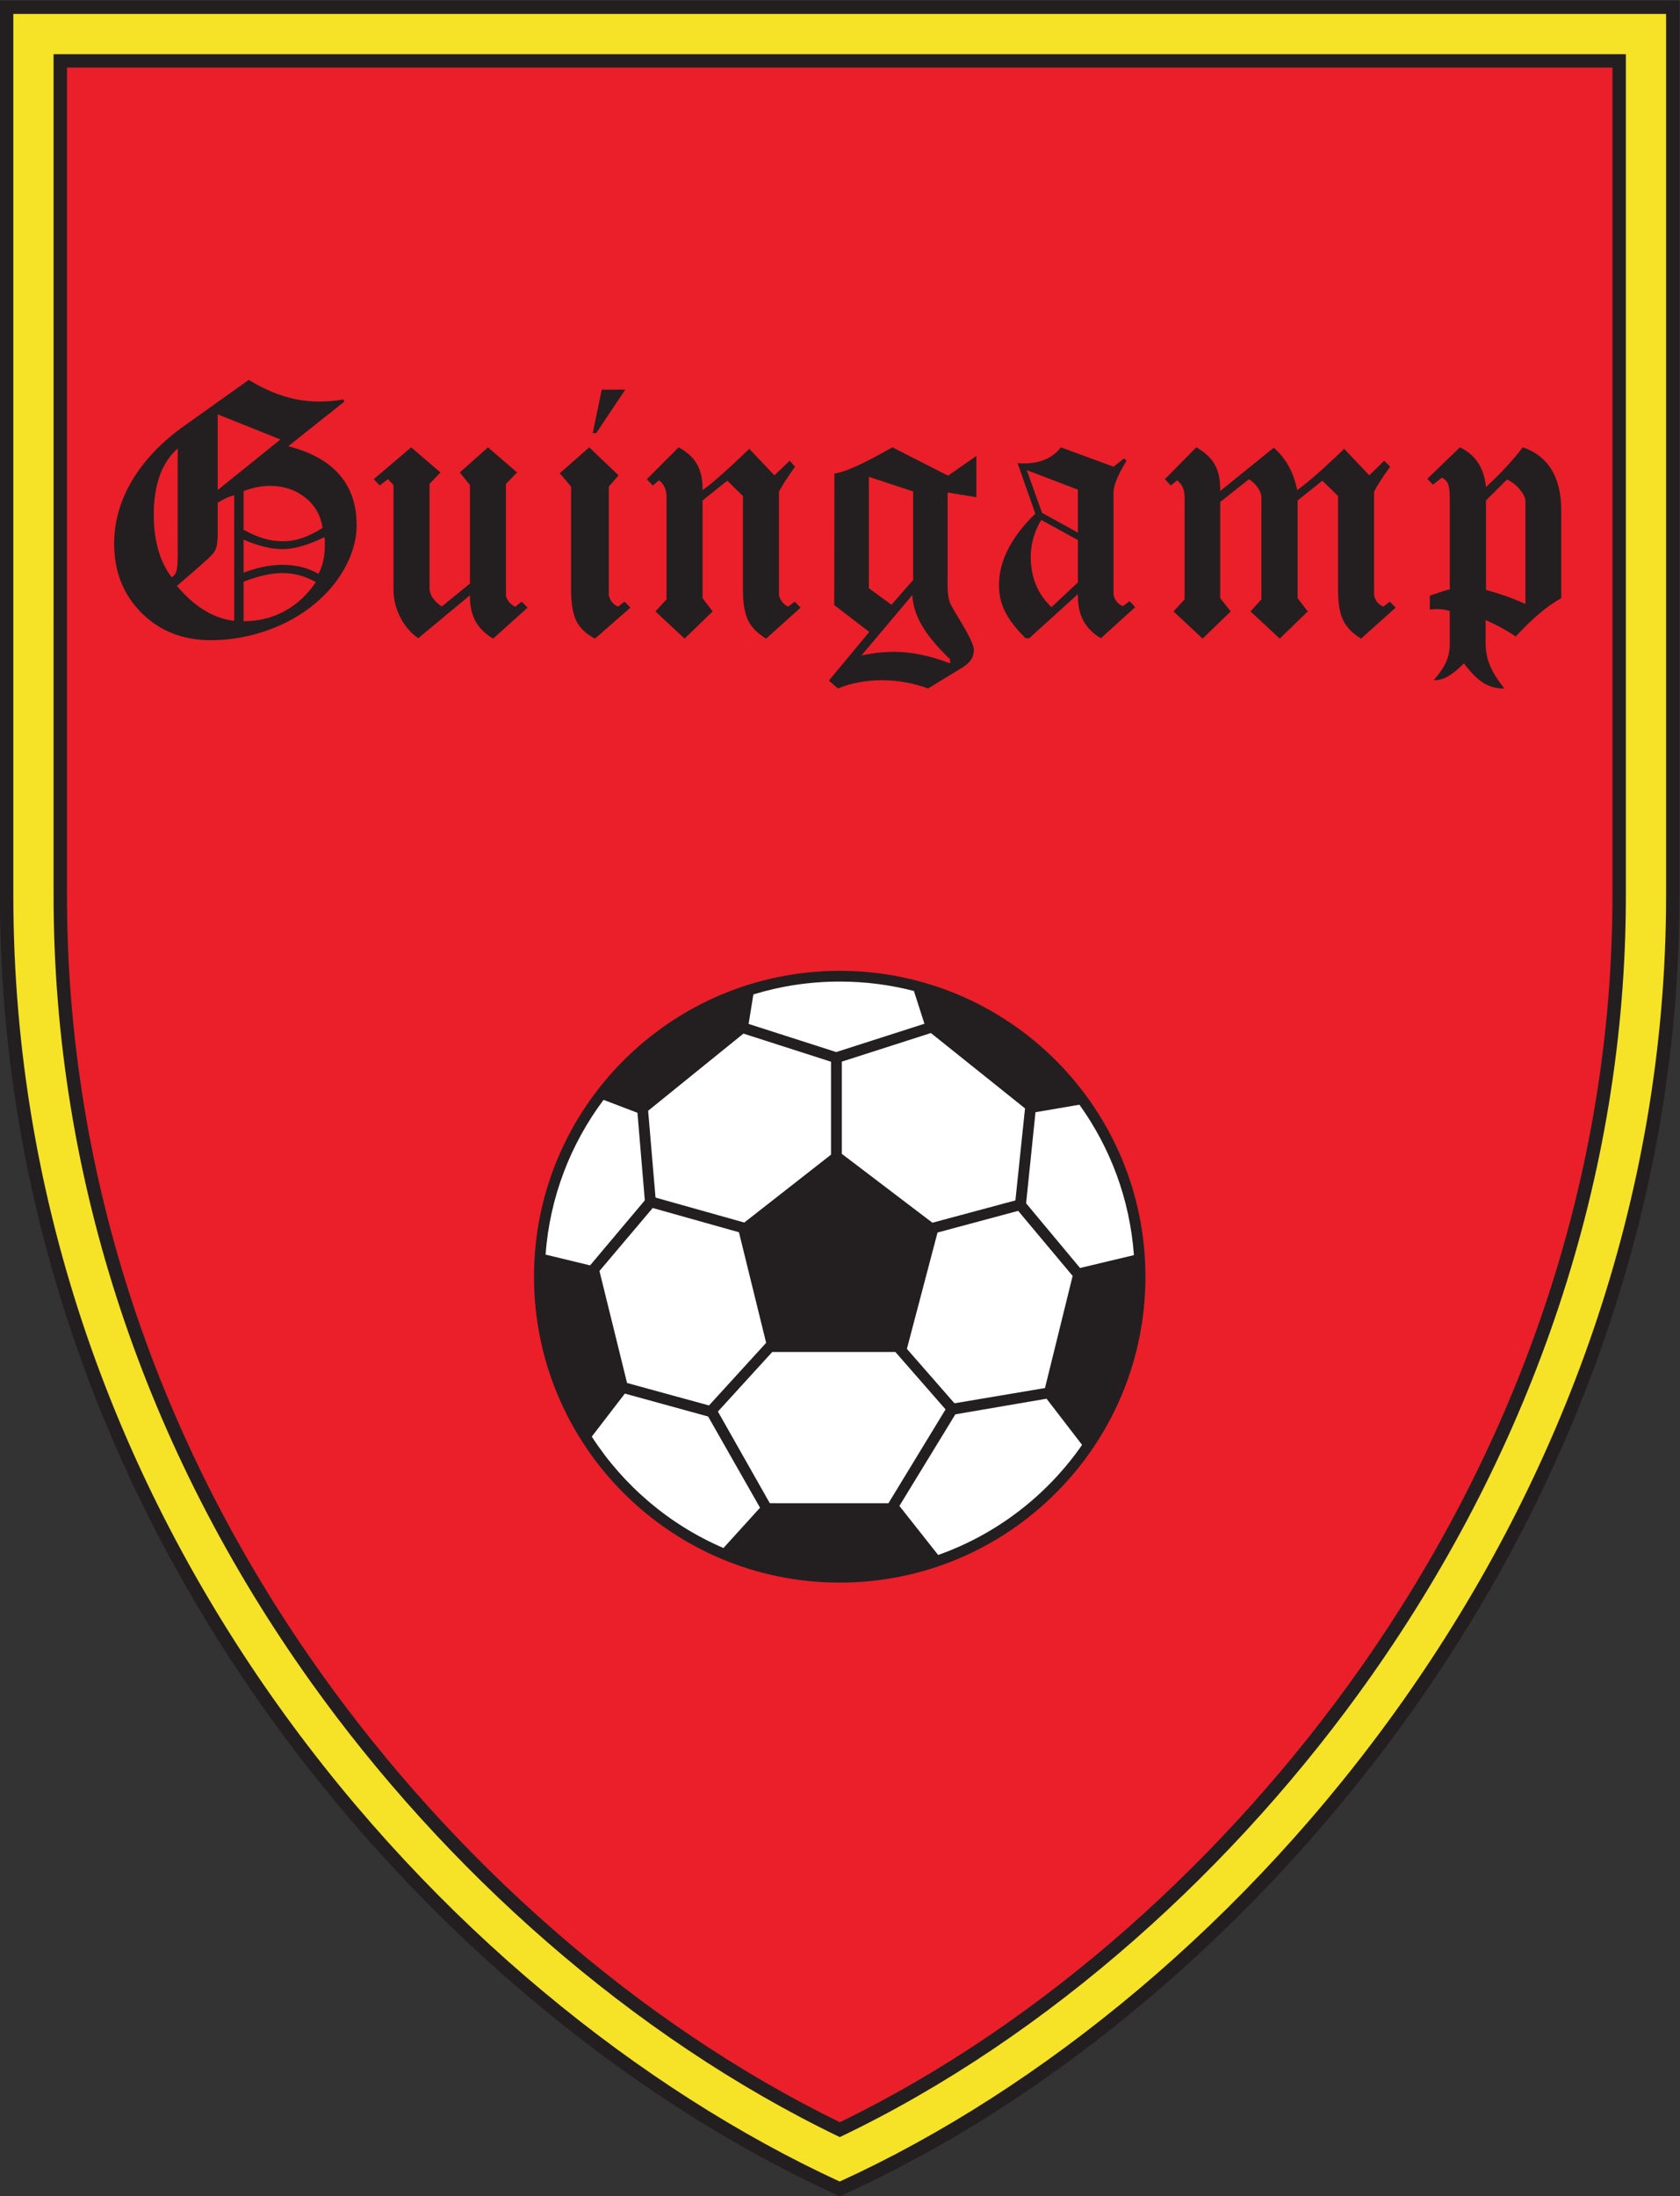
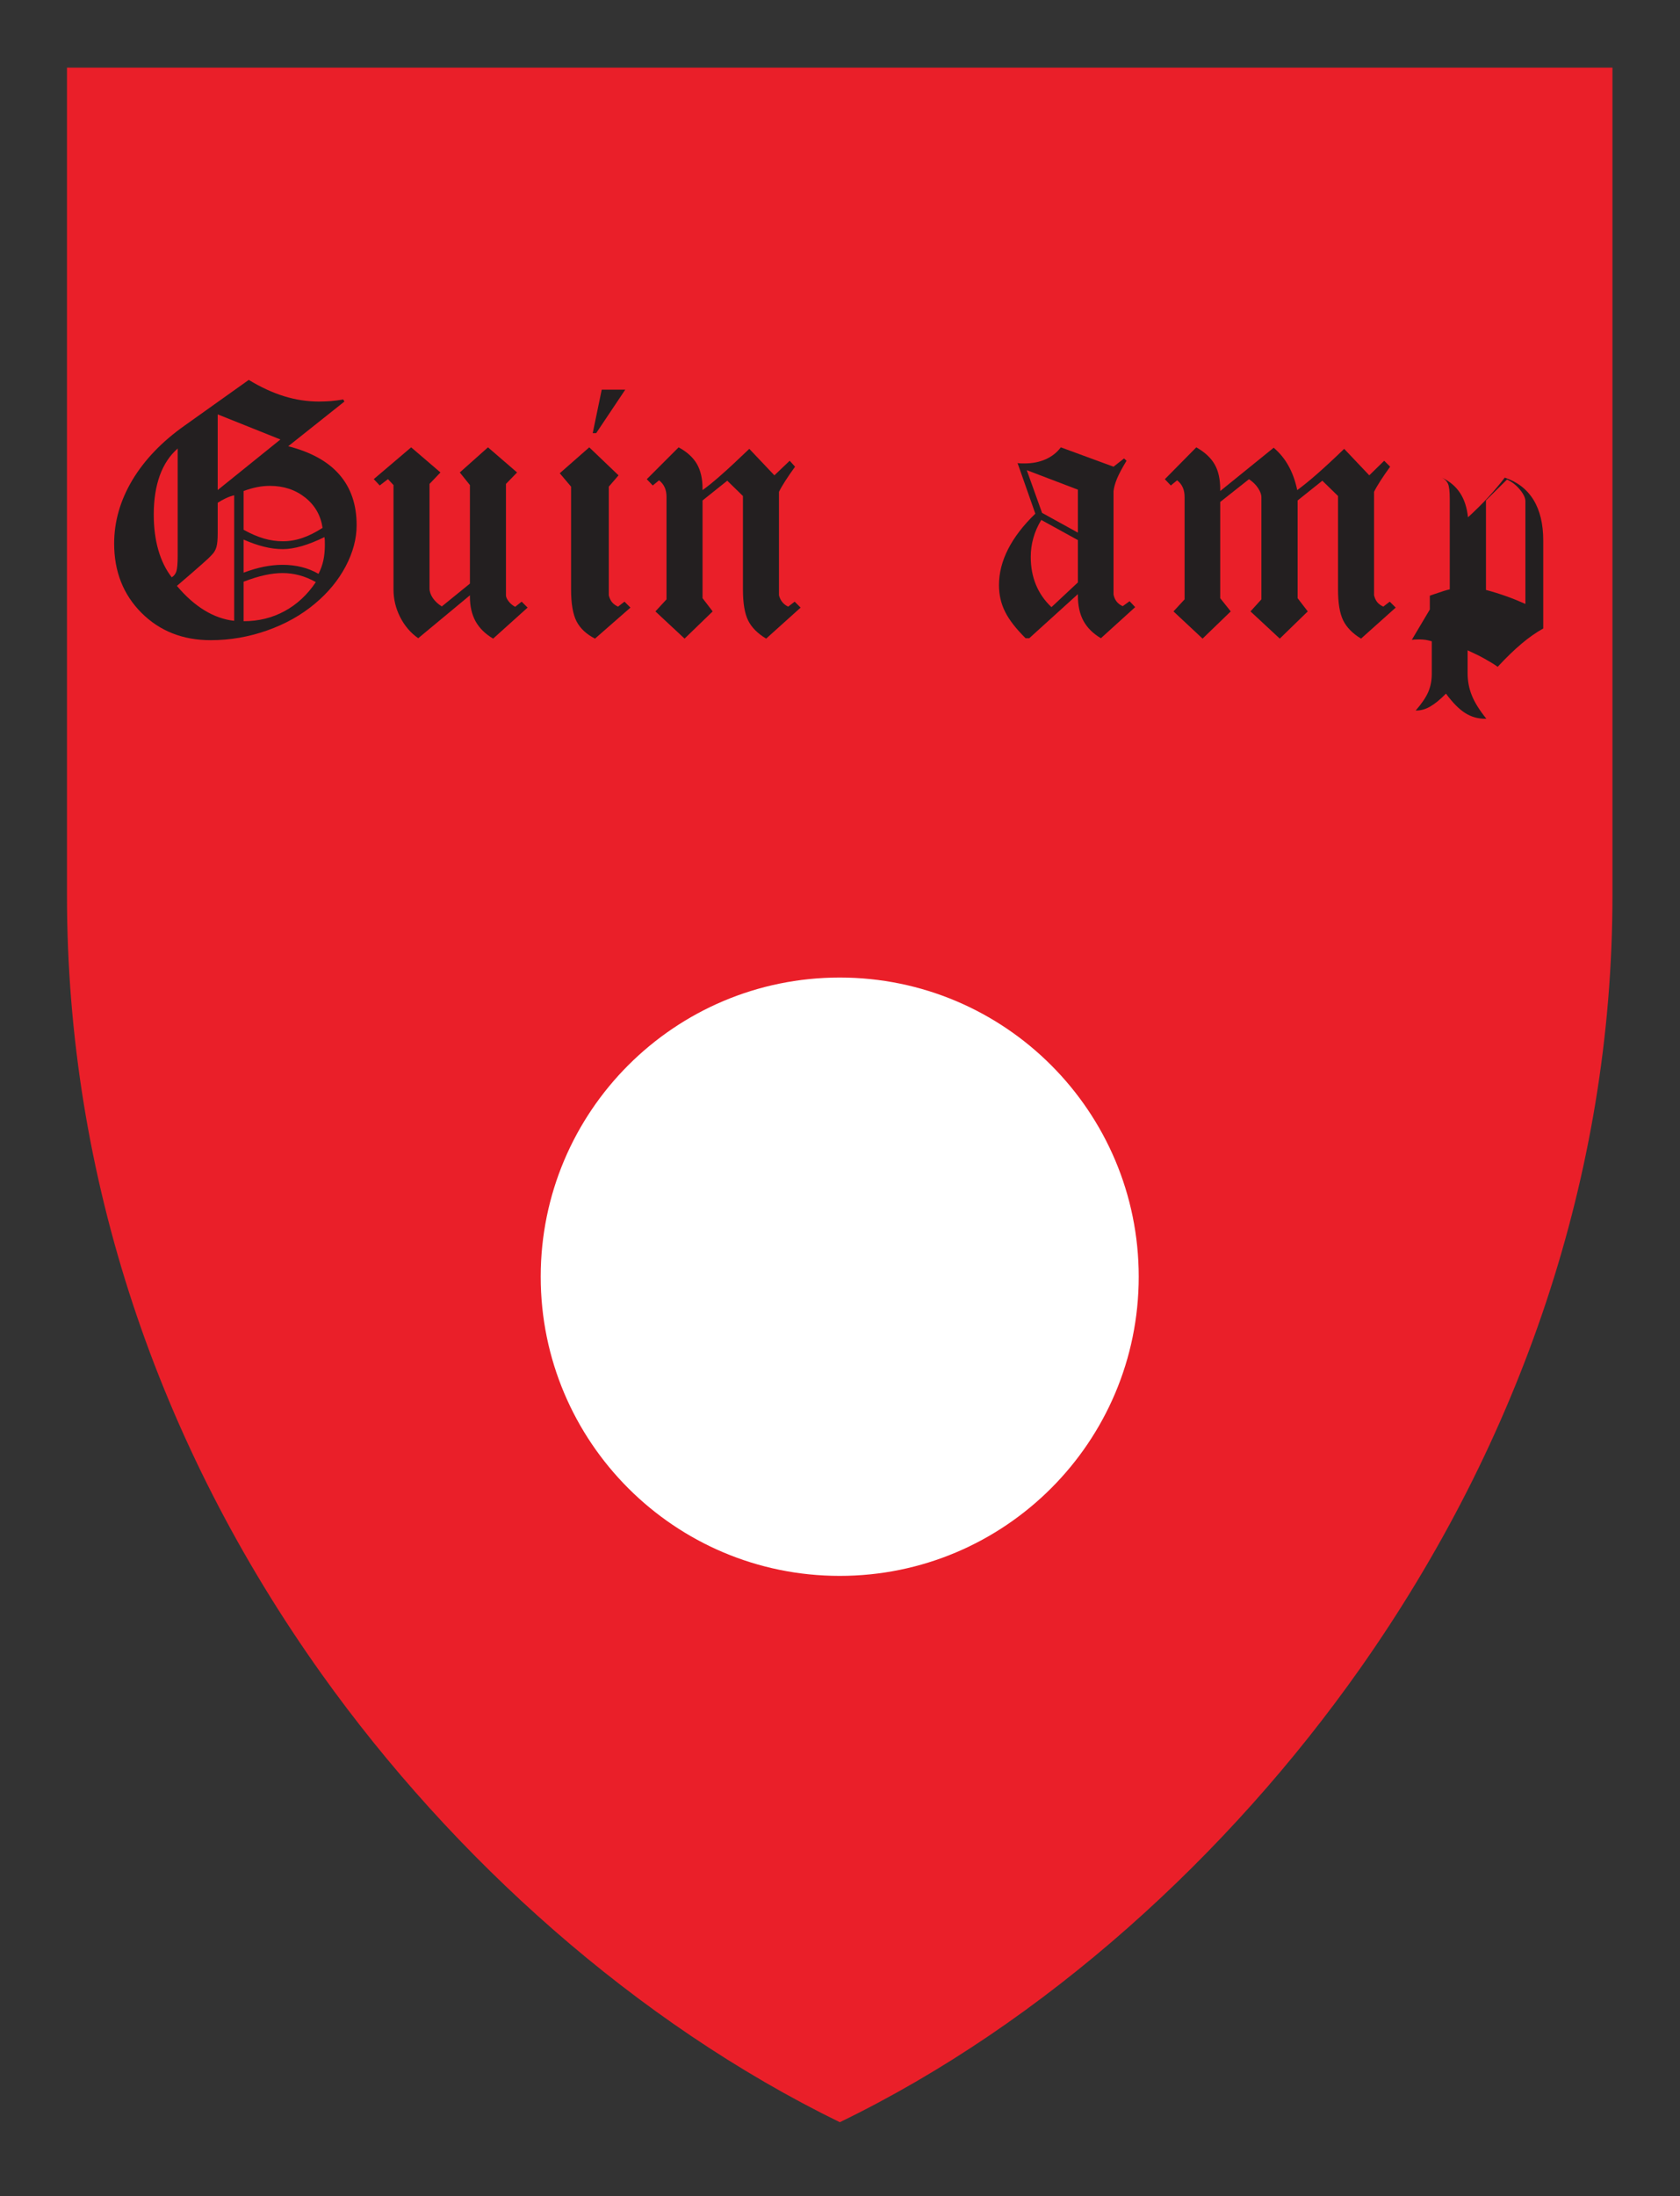
<svg xmlns="http://www.w3.org/2000/svg" xmlns:ns1="http://sodipodi.sourceforge.net/DTD/sodipodi-0.dtd" xmlns:ns2="http://www.inkscape.org/namespaces/inkscape" version="1.1" id="svg2" width="612.277" height="800" viewBox="0 0 612.277 800" ns1:docname="En_Avant_Guimgamp.svg" ns2:version="1.2 (dc2aeda, 2022-05-15)">
  <rect x="0" y="0" width="612.277" height="800" fill="#333333" stroke="none" />
  <defs id="defs6" />
  <ns1:namedview id="namedview4" pagecolor="#ffffff" bordercolor="#000000" borderopacity="0.25" ns2:showpageshadow="2" ns2:pageopacity="0.0" ns2:pagecheckerboard="0" ns2:deskcolor="#d1d1d1" showgrid="false" ns2:zoom="0.46497482" ns2:cx="217.21606" ns2:cy="77.423547" ns2:window-width="1920" ns2:window-height="1080" ns2:window-x="0" ns2:window-y="0" ns2:window-maximized="0" ns2:current-layer="g8" />
  <g id="g8" ns2:groupmode="layer" ns2:label="Logo" transform="matrix(1.333,0,0,-1.333,-107.586,775.212)">
    <g id="g1162">
-       <path style="fill:#231f20;fill-opacity:1;fill-rule:evenodd;stroke:none;stroke-width:0.1" d="M 80.689,581.409 H 539.897 V 336.9 c 0,-80.16 -26.387,-156.639 -72.404,-221.911 C 428.609,59.836 373.509,10.276 311.817,-17.893 l -1.53,-0.698 -1.527,0.704 C 247.601,10.309 192.691,58.86 153.735,113.457 106.843,179.174 80.692,255.933 80.692,336.9 Z" id="path16" />
-       <path style="fill:#f6e227;fill-opacity:1;fill-rule:evenodd;stroke:none;stroke-width:0.1" d="M 84.356,577.744 H 536.231 V 336.9 C 536.231,169.173 420.252,35.65 310.294,-14.559 202.006,35.367 84.359,165.416 84.357,336.9 Z" id="path18" />
-       <path d="m 95.353,566.746 0.002,-229.846 c 0,-77.911 25.197,-151.695 70.316,-214.926 C 202.164,70.832 253.319,25 310.314,-2.412 367.777,25.009 419.098,71.792 455.508,123.437 c 44.273,62.797 69.725,136.333 69.725,213.463 V 566.746 H 95.353" style="fill:#231f20;fill-opacity:1;fill-rule:evenodd;stroke:none;stroke-width:0.1" id="path14" />
      <path style="fill:#ea1f29;fill-opacity:1;fill-rule:evenodd;stroke:none;stroke-width:0.1" d="m 99.019,563.08 0.002,-226.18 c 0,-77.12 24.956,-150.183 69.635,-212.795 C 204.54,73.814 254.571,28.86 310.319,1.659 366.514,28.881 416.708,74.765 452.51,125.549 c 43.842,62.182 69.056,135.001 69.056,211.35 V 563.08 H 99.019" id="path738" />
    </g>
    <g id="g452" transform="translate(-0.004)">
      <path d="m 310.297,314.439 c 45.142,0 81.75,-36.608 81.75,-81.75 0,-45.141 -36.608,-81.75 -81.75,-81.75 -45.141,0 -81.75,36.609 -81.75,81.75 0,45.142 36.609,81.75 81.75,81.75" style="fill:#ffffff;fill-opacity:1;fill-rule:evenodd;stroke:none;stroke-width:0.1" id="path20" />
-       <path d="m 310.297,316.272 c 46.154,0 83.583,-37.429 83.583,-83.583 0,-46.154 -37.429,-83.583 -83.583,-83.583 -46.154,0 -83.582,37.429 -83.582,83.583 0,46.154 37.428,83.583 83.582,83.583 z m -26.325,-17.151 23.946,-7.687 v -25.396 l -23.713,-18.544 -24.267,6.82 -2.019,23.725 z m 25.368,-5.047 -23.953,7.691 1.307,8.061 c 7.465,2.284 15.389,3.514 23.603,3.514 7.008,0 13.804,-0.891 20.287,-2.572 l 2.875,-8.954 z m 25.884,5.205 -24.357,-7.821 v -25.189 l 24.77,-18.826 22.696,6.092 2.627,25.146 z m -60.906,-104.786 -22.769,6.258 -9.038,-11.755 c 8.661,-13.403 21.186,-24.078 35.999,-30.44 l 10.002,11.012 z m -22.162,9.157 22.404,-6.138 15.622,17.112 -7.436,30.216 -23.582,6.628 -14.555,-17.215 z m 39.703,8.478 -14.865,-16.282 14.19,-25.043 32.44,-0.002 15.611,25.637 -13.723,15.689 z m 50.053,-17.043 24.939,4.269 9.711,-12.62 c -9.559,-13.751 -23.284,-24.39 -39.35,-30.08 l -10.596,13.403 z m 24.507,7.185 -24.749,-4.167 -13.007,14.874 8.377,31.788 22.05,5.919 14.89,-17.777 z m -5.16,50.484 2.564,24.884 12.011,2.052 c 8.434,-11.741 13.795,-25.83 14.898,-41.103 l -14.728,-3.51 z m -104.251,0.799 -2.011,23.931 -9.266,3.528 c -8.963,-11.958 -14.688,-26.488 -15.857,-42.28 l 12.171,-2.945 14.963,17.766" style="fill:#231f20;fill-opacity:1;fill-rule:evenodd;stroke:none;stroke-width:0.1" id="path22" />
    </g>
    <g id="g448" transform="matrix(1.058,0,0,1.058,-4.707,-33.916)" style="stroke-width:0.945">
      <path d="m 143.683,421.289 c 3.868,0 7.399,0.861 10.593,2.602 3.209,1.74 5.895,4.239 8.076,7.5 -1.42,0.796 -2.839,1.386 -4.257,1.759 -1.42,0.388 -2.874,0.573 -4.36,0.573 -1.385,0 -2.889,-0.168 -4.511,-0.523 -1.606,-0.338 -3.464,-0.913 -5.541,-1.706 z m 0,21.085 v -8.549 c 1.841,0.693 3.597,1.2 5.253,1.538 1.641,0.321 3.244,0.49 4.799,0.49 1.757,0 3.397,-0.187 4.933,-0.575 1.538,-0.372 2.991,-0.963 4.377,-1.758 0.557,1.098 0.98,2.248 1.25,3.464 0.253,1.216 0.388,2.551 0.388,3.971 0,0.591 0,1.031 -0.017,1.301 -0.016,0.288 -0.051,0.54 -0.085,0.76 -2.077,-1.015 -4.02,-1.791 -5.811,-2.315 -1.808,-0.523 -3.447,-0.793 -4.934,-0.793 -1.588,0 -3.209,0.202 -4.882,0.625 -1.656,0.405 -3.43,1.03 -5.271,1.841 z m 0,12.535 v -10.001 c 1.841,-1.031 3.597,-1.774 5.253,-2.264 1.641,-0.473 3.279,-0.71 4.9,-0.71 1.69,0 3.363,0.287 5.052,0.862 1.69,0.574 3.414,1.454 5.204,2.602 -0.474,3.211 -1.96,5.812 -4.477,7.823 -2.535,2.011 -5.577,3.024 -9.141,3.024 -1.063,0 -2.146,-0.102 -3.276,-0.322 -1.116,-0.218 -2.299,-0.556 -3.515,-1.014 z M 141.25,421.39 v 32.422 c -0.761,-0.186 -1.47,-0.441 -2.146,-0.761 -0.693,-0.32 -1.386,-0.71 -2.111,-1.165 v -7.823 c 0,-1.622 -0.102,-2.805 -0.322,-3.582 -0.22,-0.776 -0.591,-1.436 -1.116,-1.959 -0.488,-0.558 -1.368,-1.403 -2.651,-2.518 -1.268,-1.131 -3.414,-2.99 -6.455,-5.593 2.281,-2.719 4.664,-4.815 7.13,-6.318 2.466,-1.503 5.035,-2.416 7.671,-2.703 z m -4.257,33.773 16.202,13.06 -16.202,6.488 z m -10.34,10.729 c -2.045,-1.791 -3.583,-4.107 -4.629,-6.978 -1.031,-2.872 -1.556,-6.218 -1.556,-10.052 0,-3.397 0.39,-6.455 1.184,-9.209 0.794,-2.737 1.943,-5.068 3.463,-7.028 0.558,0.338 0.963,0.845 1.199,1.538 0.22,0.692 0.339,2.044 0.339,4.054 z m 18.364,17.722 c 3.076,-1.875 6.117,-3.278 9.106,-4.207 3.009,-0.929 6.015,-1.385 9.022,-1.385 1.048,0 2.096,0.05 3.109,0.118 1.03,0.085 2.095,0.237 3.176,0.422 l 0.305,-0.54 -14.514,-11.54 c 5.913,-1.52 10.324,-3.969 13.263,-7.383 2.939,-3.394 4.41,-7.736 4.41,-13.008 0,-3.497 -0.946,-7.046 -2.839,-10.645 -1.909,-3.597 -4.544,-6.791 -7.906,-9.595 -3.531,-2.974 -7.671,-5.289 -12.418,-6.96 -4.747,-1.673 -9.596,-2.501 -14.546,-2.501 -7.231,0 -13.196,2.364 -17.91,7.078 -4.695,4.714 -7.044,10.677 -7.044,17.875 0,5.678 1.571,11.133 4.697,16.388 3.142,5.237 7.653,9.951 13.549,14.108 l 16.54,11.775" style="fill:#231f20;fill-opacity:1;fill-rule:nonzero;stroke:none;stroke-width:0.094" id="path24" />
      <path d="m 191.732,429.718 c 0,-0.793 0.288,-1.62 0.861,-2.466 0.575,-0.828 1.353,-1.553 2.316,-2.145 l 7.263,5.897 v 25.444 l -2.618,3.261 7.282,6.487 7.519,-6.487 -2.872,-2.959 v -28.77 c 0,-0.423 0.218,-0.948 0.676,-1.538 0.438,-0.591 1.012,-1.065 1.705,-1.436 l 1.674,1.333 1.536,-1.535 -8.903,-8.009 c -2.062,1.216 -3.566,2.719 -4.546,4.477 -0.962,1.773 -1.453,3.869 -1.453,6.318 v 0.39 l -13.363,-11.085 c -1.976,1.386 -3.532,3.212 -4.68,5.475 -1.131,2.246 -1.706,4.612 -1.706,7.096 v 26.982 l -1.435,1.537 -2.129,-1.64 -1.538,1.64 9.664,8.211 7.569,-6.487 -2.822,-2.959 v -27.032" style="fill:#231f20;fill-opacity:1;fill-rule:nonzero;stroke:none;stroke-width:0.094" id="path26" />
      <path d="m 233.903,469.861 2.331,11.235 h 6.082 l -7.518,-11.235 z m 4.155,-41.881 c 0.17,-0.693 0.44,-1.285 0.812,-1.758 0.388,-0.473 0.911,-0.861 1.571,-1.166 l 1.673,1.283 1.536,-1.535 -9.157,-8.009 c -2.246,1.148 -3.834,2.651 -4.782,4.477 -0.927,1.824 -1.4,4.562 -1.4,8.194 v 26.576 l -2.924,3.464 7.62,6.69 7.569,-7.232 -2.518,-2.922 V 427.98" style="fill:#231f20;fill-opacity:1;fill-rule:nonzero;stroke:none;stroke-width:0.094" id="path28" />
      <path d="m 262.286,452.476 v -25.241 l 2.618,-3.412 -7.265,-7.028 -7.534,7.028 2.872,3.109 v 26.389 c 0,0.998 -0.153,1.826 -0.473,2.518 -0.305,0.693 -0.795,1.319 -1.453,1.841 l -1.639,-1.335 -1.537,1.623 8.228,8.228 c 2.179,-1.182 3.749,-2.62 4.729,-4.308 0.964,-1.691 1.454,-3.802 1.454,-6.336 v -0.405 c 1.385,0.996 2.991,2.296 4.797,3.902 1.826,1.588 4.242,3.852 7.283,6.758 l 6.488,-6.843 3.952,3.768 1.385,-1.537 c -0.962,-1.318 -1.79,-2.534 -2.5,-3.632 -0.709,-1.115 -1.266,-2.061 -1.655,-2.856 V 427.98 c 0.169,-0.66 0.456,-1.251 0.861,-1.758 0.423,-0.506 0.913,-0.895 1.521,-1.166 l 1.673,1.283 1.536,-1.535 -8.902,-8.009 c -2.213,1.318 -3.769,2.889 -4.664,4.697 -0.895,1.824 -1.335,4.477 -1.335,7.974 v 24.16 l -4.055,3.952 -6.385,-5.102" style="fill:#231f20;fill-opacity:1;fill-rule:nonzero;stroke:none;stroke-width:0.094" id="path30" />
-       <path d="m 296.313,425.461 0.05,33.96 c 1.453,0.22 3.261,0.828 5.44,1.808 2.181,0.963 5.355,2.619 9.547,4.967 l 14.359,-7.315 7.333,5.085 v -10.645 l -7.434,1.201 v -24.228 c 0,-1.014 0.085,-1.926 0.221,-2.737 0.152,-0.811 0.355,-1.487 0.625,-2.011 0.625,-1.182 1.536,-2.736 2.719,-4.646 2.145,-3.564 3.226,-5.913 3.226,-7.029 0,-0.962 -0.235,-1.79 -0.725,-2.516 -0.473,-0.728 -1.268,-1.436 -2.399,-2.128 l -8.718,-5.306 c -2.011,0.726 -3.987,1.267 -5.93,1.604 -1.944,0.355 -3.937,0.525 -5.948,0.525 -2.009,0 -3.97,-0.17 -5.913,-0.525 -1.926,-0.337 -3.767,-0.878 -5.507,-1.604 l -2.332,2.027 10.44,12.57 z m 20.391,29.348 -11.437,3.767 v -28.772 l 5.845,-4.258 5.592,6.386 z m 9.547,-44.402 v 1.048 c -3.296,3.159 -5.712,6.05 -7.248,8.684 -1.538,2.619 -2.366,5.255 -2.501,7.924 l -13.161,-15.627 c 1.621,0.337 3.109,0.575 4.477,0.727 1.368,0.151 2.686,0.218 3.937,0.218 2.281,0 4.612,-0.252 6.993,-0.743 2.401,-0.49 4.9,-1.233 7.503,-2.231" style="fill:#231f20;fill-opacity:1;fill-rule:nonzero;stroke:none;stroke-width:0.094" id="path32" />
      <path d="M 359.279,428.283 346.71,416.895 h -0.947 c -2.467,2.451 -4.24,4.715 -5.288,6.826 -1.065,2.113 -1.588,4.409 -1.588,6.893 0,3.093 0.778,6.184 2.349,9.276 1.571,3.092 3.919,6.151 7.045,9.174 l -4.596,13.076 c 0.169,-0.033 0.372,-0.067 0.642,-0.083 0.27,-0.017 0.643,-0.017 1.133,-0.017 2.061,0 3.869,0.355 5.472,1.063 1.606,0.71 2.924,1.741 3.937,3.093 l 13.619,-5.001 2.719,2.128 0.642,-0.591 c -1.115,-1.842 -1.943,-3.378 -2.449,-4.596 -0.507,-1.233 -0.812,-2.314 -0.912,-3.277 v -26.677 c 0.135,-0.692 0.387,-1.285 0.792,-1.808 0.39,-0.507 0.931,-0.913 1.589,-1.2 l 1.775,1.285 1.436,-1.538 -8.854,-8.026 c -2.061,1.218 -3.547,2.721 -4.51,4.478 -0.964,1.775 -1.437,3.936 -1.437,6.522 z m 0,3.024 v 10.932 l -9.46,5.202 c -0.93,-1.518 -1.605,-3.074 -2.045,-4.662 -0.456,-1.571 -0.676,-3.209 -0.676,-4.9 0,-2.601 0.44,-4.984 1.336,-7.163 0.895,-2.178 2.229,-4.105 4.02,-5.795 z m -9.257,17.96 9.257,-5.102 v 11.099 l -13.211,5.035 3.954,-11.032" style="fill:#231f20;fill-opacity:1;fill-rule:nonzero;stroke:none;stroke-width:0.094" id="path34" />
      <path d="m 396.06,454.909 13.821,11.186 c 1.571,-1.352 2.871,-2.924 3.851,-4.731 0.998,-1.791 1.741,-3.869 2.231,-6.217 1.486,1.098 3.209,2.483 5.153,4.189 1.943,1.706 4.274,3.852 6.978,6.471 l 6.487,-6.843 3.852,3.768 1.538,-1.537 c -0.963,-1.318 -1.791,-2.534 -2.501,-3.632 -0.71,-1.115 -1.268,-2.061 -1.656,-2.856 V 427.98 c 0.17,-0.693 0.44,-1.285 0.811,-1.758 0.39,-0.473 0.913,-0.861 1.571,-1.166 l 1.673,1.283 1.538,-1.535 -8.954,-8.009 c -2.181,1.318 -3.717,2.889 -4.612,4.697 -0.896,1.824 -1.336,4.477 -1.336,7.974 v 24.16 l -4.054,3.952 -6.387,-5.102 v -25.241 l 2.618,-3.412 -7.23,-7.028 -7.569,7.028 2.821,3.109 v 26.389 c 0,0.693 -0.287,1.471 -0.861,2.349 -0.575,0.878 -1.37,1.638 -2.348,2.298 l -7.435,-5.88 v -24.853 l 2.72,-3.412 -7.28,-7.028 -7.519,7.028 2.872,3.109 v 26.389 c 0,0.998 -0.153,1.826 -0.473,2.518 -0.305,0.693 -0.795,1.319 -1.453,1.841 l -1.638,-1.335 -1.539,1.623 8.127,8.228 c 2.213,-1.25 3.784,-2.72 4.747,-4.411 0.963,-1.671 1.436,-3.817 1.436,-6.436 v -0.44" style="fill:#231f20;fill-opacity:1;fill-rule:nonzero;stroke:none;stroke-width:0.094" id="path36" />
-       <path d="m 450.226,424.313 v 3.565 c 0.235,0.067 0.558,0.185 0.996,0.354 2.078,0.726 3.464,1.149 4.156,1.284 v 23.418 c 0,1.841 -0.152,3.125 -0.439,3.816 -0.304,0.693 -0.828,1.235 -1.589,1.623 l -2.331,-1.825 -1.436,1.538 8.414,8.11 c 2.028,-0.964 3.582,-2.281 4.68,-3.953 1.115,-1.691 1.791,-3.785 2.061,-6.286 1.943,1.774 3.701,3.514 5.237,5.188 1.555,1.688 2.974,3.361 4.259,5.051 3.259,-1.082 5.743,-3.008 7.433,-5.744 1.673,-2.739 2.517,-6.235 2.517,-10.493 v -22.724 c -1.841,-1.031 -3.717,-2.331 -5.593,-3.919 -1.873,-1.571 -3.936,-3.565 -6.182,-5.98 -1.031,0.727 -2.164,1.418 -3.397,2.095 -1.233,0.693 -2.686,1.401 -4.375,2.162 v -5.896 c 0,-2.045 0.371,-3.971 1.098,-5.762 0.71,-1.791 1.976,-3.802 3.75,-6.014 h -0.303 c -1.911,0 -3.634,0.489 -5.187,1.486 -1.554,0.981 -3.21,2.654 -4.95,5 -1.488,-1.518 -2.839,-2.618 -4.039,-3.309 -1.199,-0.71 -2.399,-1.048 -3.597,-1.048 h -0.187 c 1.555,1.774 2.636,3.379 3.244,4.78 0.607,1.403 0.912,2.957 0.912,4.682 v 8.412 c -0.523,0.152 -1.065,0.287 -1.588,0.372 -0.523,0.068 -1.065,0.118 -1.638,0.118 -0.525,0 -0.913,-0.016 -1.183,-0.033 -0.27,-0.017 -0.508,-0.035 -0.743,-0.068 z m 24.701,1.436 v 26.542 c 0,0.828 -0.458,1.808 -1.386,2.941 -0.93,1.148 -2.045,2.026 -3.363,2.651 l -5.44,-5.39 v -23.128 c 1.741,-0.457 3.481,-0.997 5.187,-1.605 1.723,-0.608 3.379,-1.285 5.002,-2.011" style="fill:#231f20;fill-opacity:1;fill-rule:nonzero;stroke:none;stroke-width:0.094" id="path38" />
+       <path d="m 450.226,424.313 v 3.565 c 0.235,0.067 0.558,0.185 0.996,0.354 2.078,0.726 3.464,1.149 4.156,1.284 v 23.418 c 0,1.841 -0.152,3.125 -0.439,3.816 -0.304,0.693 -0.828,1.235 -1.589,1.623 c 2.028,-0.964 3.582,-2.281 4.68,-3.953 1.115,-1.691 1.791,-3.785 2.061,-6.286 1.943,1.774 3.701,3.514 5.237,5.188 1.555,1.688 2.974,3.361 4.259,5.051 3.259,-1.082 5.743,-3.008 7.433,-5.744 1.673,-2.739 2.517,-6.235 2.517,-10.493 v -22.724 c -1.841,-1.031 -3.717,-2.331 -5.593,-3.919 -1.873,-1.571 -3.936,-3.565 -6.182,-5.98 -1.031,0.727 -2.164,1.418 -3.397,2.095 -1.233,0.693 -2.686,1.401 -4.375,2.162 v -5.896 c 0,-2.045 0.371,-3.971 1.098,-5.762 0.71,-1.791 1.976,-3.802 3.75,-6.014 h -0.303 c -1.911,0 -3.634,0.489 -5.187,1.486 -1.554,0.981 -3.21,2.654 -4.95,5 -1.488,-1.518 -2.839,-2.618 -4.039,-3.309 -1.199,-0.71 -2.399,-1.048 -3.597,-1.048 h -0.187 c 1.555,1.774 2.636,3.379 3.244,4.78 0.607,1.403 0.912,2.957 0.912,4.682 v 8.412 c -0.523,0.152 -1.065,0.287 -1.588,0.372 -0.523,0.068 -1.065,0.118 -1.638,0.118 -0.525,0 -0.913,-0.016 -1.183,-0.033 -0.27,-0.017 -0.508,-0.035 -0.743,-0.068 z m 24.701,1.436 v 26.542 c 0,0.828 -0.458,1.808 -1.386,2.941 -0.93,1.148 -2.045,2.026 -3.363,2.651 l -5.44,-5.39 v -23.128 c 1.741,-0.457 3.481,-0.997 5.187,-1.605 1.723,-0.608 3.379,-1.285 5.002,-2.011" style="fill:#231f20;fill-opacity:1;fill-rule:nonzero;stroke:none;stroke-width:0.094" id="path38" />
    </g>
  </g>
</svg>